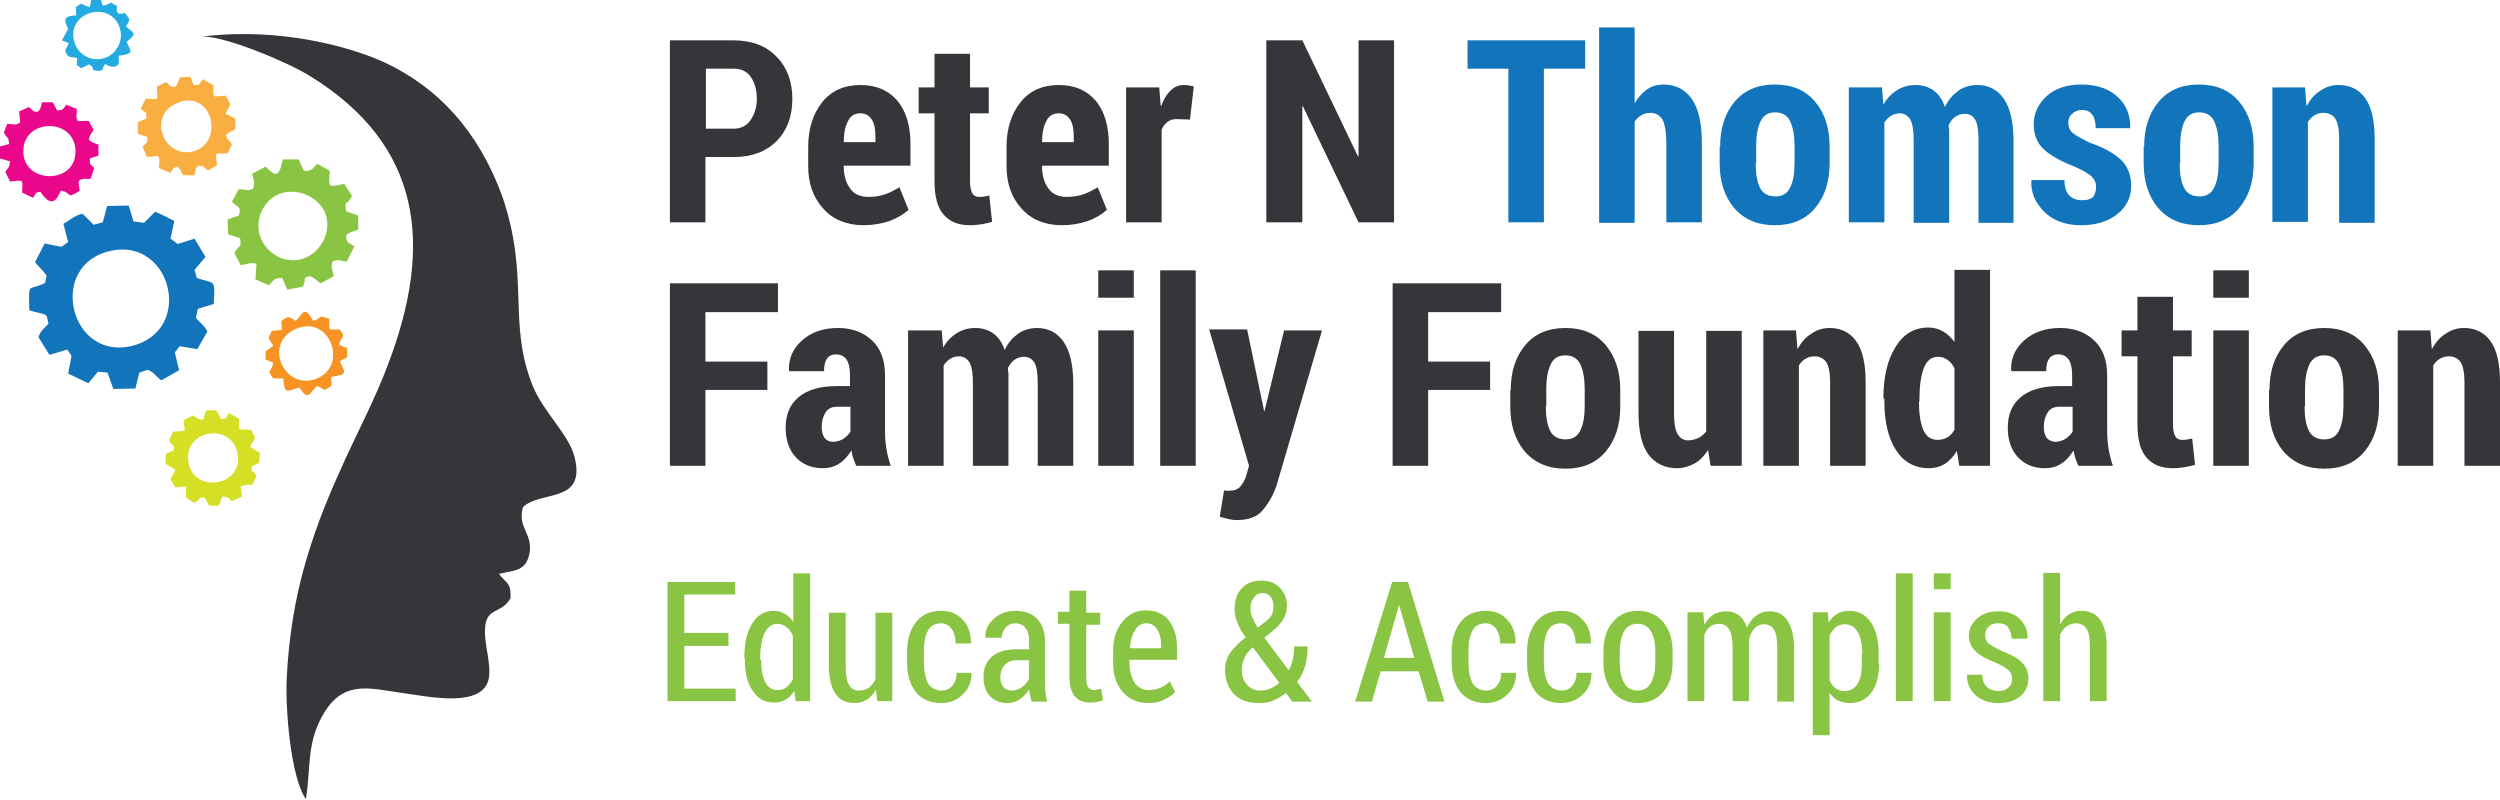
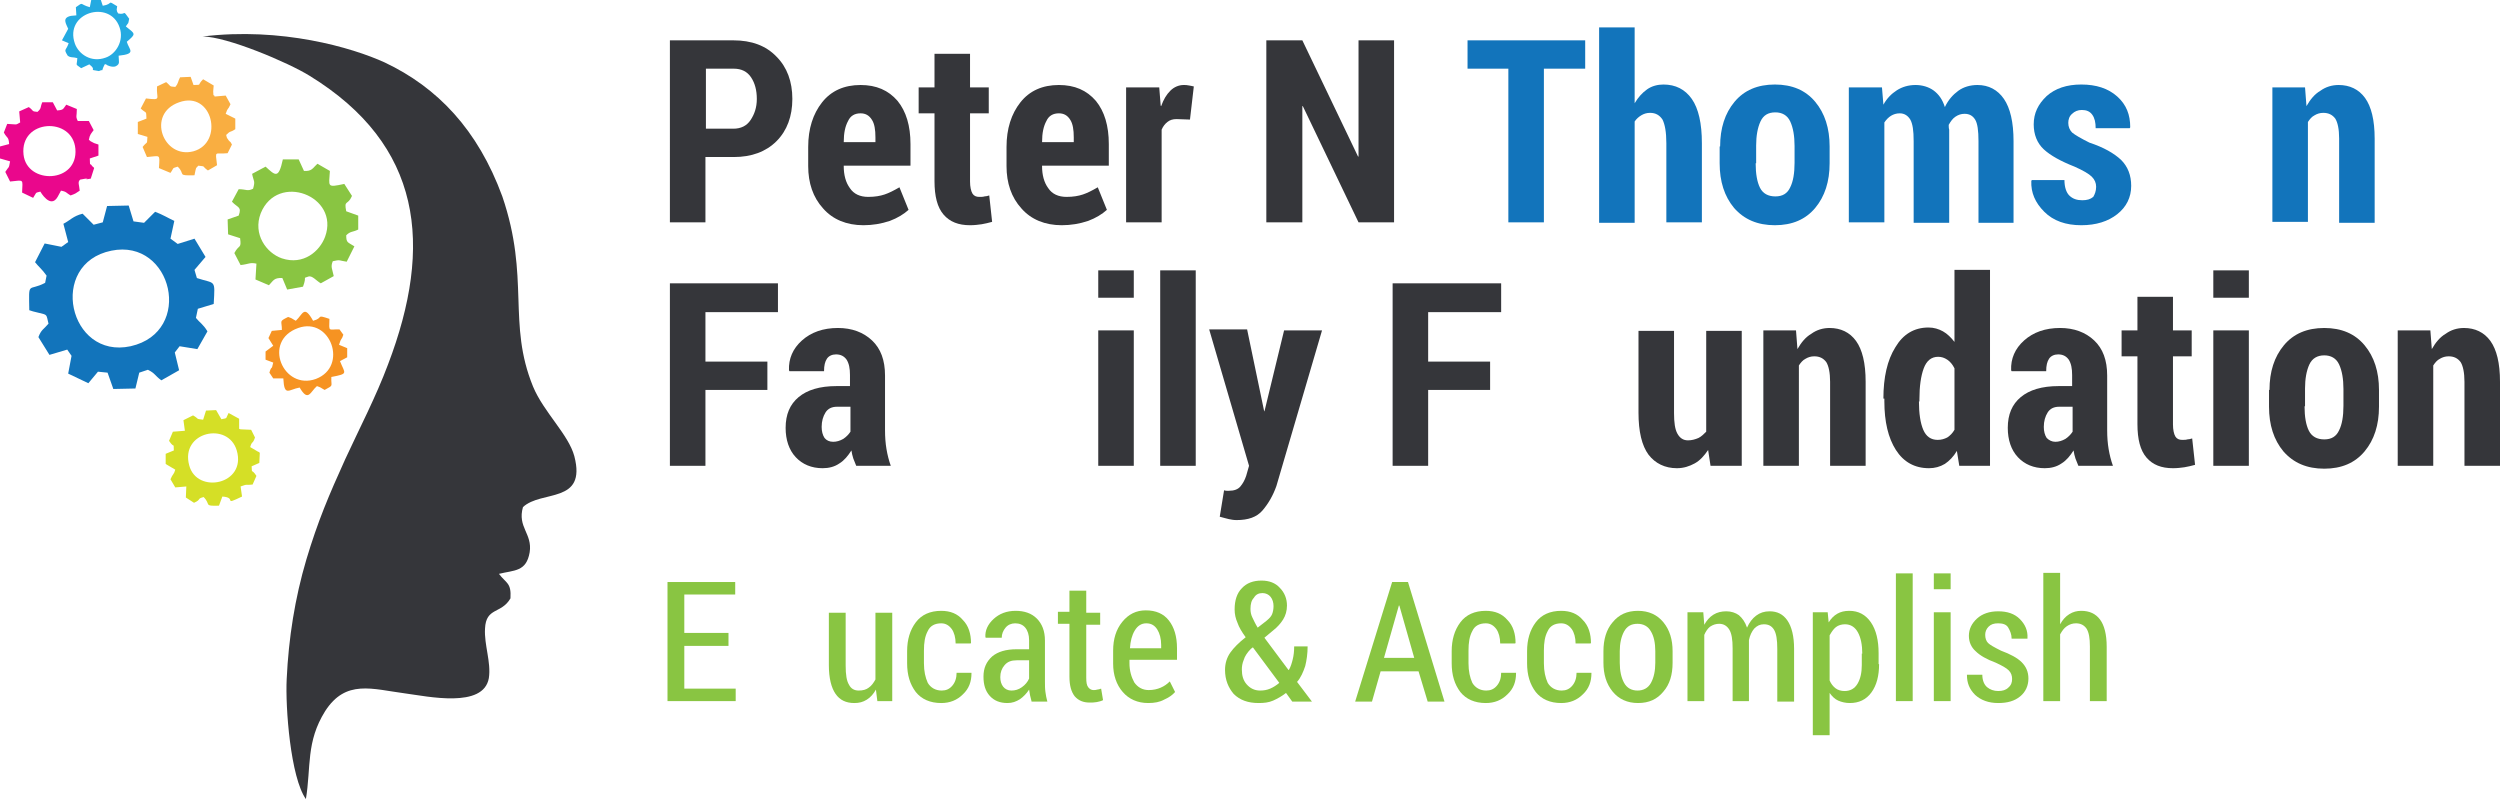
<svg xmlns="http://www.w3.org/2000/svg" version="1.1" id="Layer_1" x="0px" y="0px" viewBox="0 0 520.6 166.5" style="enable-background:new 0 0 520.6 166.5;" xml:space="preserve">
  <style type="text/css">
	.st0{fill-rule:evenodd;clip-rule:evenodd;fill:#35363A;}
	.st1{fill-rule:evenodd;clip-rule:evenodd;fill:#1274BB;}
	.st2{fill-rule:evenodd;clip-rule:evenodd;fill:#89C542;}
	.st3{fill-rule:evenodd;clip-rule:evenodd;fill:#F9AE41;}
	.st4{fill-rule:evenodd;clip-rule:evenodd;fill:#EA078C;}
	.st5{fill-rule:evenodd;clip-rule:evenodd;fill:#D5DF26;}
	.st6{fill-rule:evenodd;clip-rule:evenodd;fill:#F69322;}
	.st7{fill-rule:evenodd;clip-rule:evenodd;fill:#24AAE1;}
	.st8{fill:#35363A;}
	.st9{fill:#1274BB;}
	.st10{fill:#89C542;}
</style>
  <g>
    <path class="st0" d="M42.2,7.6c5,0,17.8,5.4,22.3,8.2C87.9,30.2,90.3,51,80.8,75.9c-2.5,6.7-5.9,13.2-8.9,19.7   c-3.4,7.5-5.7,12.9-8.1,20.9c-2.4,8.1-3.7,16.4-4.1,24.9c-0.3,5.9,0.8,20.5,4,25c1.1-6.7,0-11.9,4-18.3c4.3-6.7,9.8-4.6,16.7-3.7   c4.6,0.6,16.3,3.2,17.4-3.2c0.5-3.3-1-6.9-0.8-10.3c0.2-4.5,3.4-3,5.3-6.3c0.2-3.3-0.9-3.1-2.4-5.1c3.2-0.8,5.7-0.4,6.4-4.5   c0.6-3.9-2.6-5.2-1.4-9.4c3.8-3.6,13.3-0.6,10.7-10.6c-1.2-4.5-6.4-9.2-8.6-14.5c-5.4-13.2-0.6-22.6-6.4-39.6   C99.5,27,91.1,18.2,80.1,13C73.3,9.9,58.6,5.6,42.2,7.6L42.2,7.6z" />
    <path class="st1" d="M23.2,52.2c12.7-2.6,17.3,16.9,4,19.9C14.3,74.9,9.9,54.9,23.2,52.2L23.2,52.2z M21.4,46.3l-1.9,0.5l-2.3-2.3   c-2,0.5-2.6,1.4-4,2.1l1,3.8l-1.4,1l-3.5-0.7l-2,3.9c0.7,0.9,1.5,1.5,2.4,2.8l-0.3,1.5c-3.6,1.9-3.4-0.6-3.3,5.7   c0.5,0.2,1,0.3,1.8,0.5c2.1,0.5,1.7,0.3,2.2,2.3c-1,1.2-1.5,1.2-2.1,2.8l2.3,3.7l3.7-1.1l0.9,1.3l-0.7,3.7l4.2,2l2-2.4l2,0.2   l1.2,3.4l4.6-0.1l0.8-3.3l1.8-0.6c1.6,0.8,1.3,1.1,2.8,2.2l3.7-2.1l-0.9-3.7l1-1.3l3.7,0.6l2.1-3.7c-0.9-1.5-1.6-1.8-2.4-2.8   l0.4-1.9l3.3-1c0.3-5.3,0.4-4.1-3.5-5.4l-0.5-1.7l2.3-2.7l-2.3-3.8L37,50.8l-1.5-1.1l0.8-3.7c-1.3-0.6-2.4-1.3-4-1.9l-2.3,2.3   l-2.2-0.3l-1-3.3l-4.5,0.1L21.4,46.3L21.4,46.3z" />
    <path class="st2" d="M67.7,49.3c-1.1,3-4.5,6-9,4.5c-3.2-1.1-6.1-5-4.4-9.4C57.8,35.8,70.8,40.8,67.7,49.3L67.7,49.3z M55.3,34.7   l-2.8,1.5c0.3,1.6,0.7,1.4,0.2,3.1c-1.2,0.6-1.4,0.1-3,0.1l-1.4,2.6c1.2,1.3,2.1,1,1.4,2.9l-2.3,0.8l0.1,3.1l2.5,0.8   c0.3,2.3-0.2,1.2-1.2,3.1l1.3,2.5c1.8-0.2,1.9-0.6,3.3-0.3l-0.2,3.3l2.8,1.2c0.9-0.9,1-1.6,2.8-1.5l1,2.4l3.3-0.6   c0.9-2.4-0.2-1.6,1.1-2.1c0.8-0.3,1.7,0.9,2.6,1.4l2.7-1.5c-0.3-1.5-0.7-1.9-0.2-3.1c1.6-0.4,1.4-0.1,2.9,0.1l1.6-3.2   c-1.4-0.9-1.7-0.7-1.7-2.3c0.9-0.9,1.3-0.6,2.5-1.2l0-2.9l-2.5-0.9c-0.5-2.5,0.3-1.1,1.2-3.2l-1.6-2.5c-3.7,0.8-3.2,0.6-3-2.7   l-2.6-1.5c-1,0.9-1.1,1.6-2.8,1.5l-1.1-2.4l-3.3,0C58,37.4,57.3,36.5,55.3,34.7L55.3,34.7z" />
    <path class="st3" d="M37.3,21.3c7-2.5,9.4,8.4,3,10.2C34,33.2,30.4,23.7,37.3,21.3L37.3,21.3z M36.5,18.1c-1.4-0.1-0.8-0.1-1.9-1   l-1.9,0.9c-0.2,2.6,1.1,2.9-2.3,2.5l-1.1,2.1c1.3,1.2,1.1,0.3,1.2,2.1l-1.8,0.7l0,2.5l2,0.6c-0.1,1.8,0,0.8-1,2.1l0.9,2.1   c2.8-0.2,2.7-0.8,2.5,2.3l2.4,1c0.8-1.1,0.2-0.9,1.5-1.3c1.7,1.6-0.3,1.9,3.5,1.8c0.4-1.9,0.2-1.3,0.8-2c1.7,0.2,0.6,0,2,1l1.9-1.1   c-0.4-3.3-0.5-2.2,2.2-2.5l0.9-1.8c-0.4-0.8-0.3-0.4-0.7-0.9c-0.4-0.6-0.3-0.3-0.5-1.1c1-1,0.7-0.4,1.9-1.2l0-2.2l-2-1   c0.5-1.5,0.4-0.6,1-2l-1-1.8l-2.3,0.2c-0.3-0.9-0.2,0.7-0.3-1.1c0,0,0.1-1,0.1-1.2l-2.2-1.3c-1.4,1.4-0.1,1.1-2,1.2L39.7,16   l-2.2,0.1C37,17,37.2,17.3,36.5,18.1L36.5,18.1z" />
    <path class="st4" d="M4.9,32.2c-0.8-7.4,10.2-8,10.8-1.2C16.3,38.2,5.6,38.5,4.9,32.2L4.9,32.2z M0,30.5V33l2.1,0.6   c-0.3,1.7-0.2,0.9-1,2.2l1,2c3-0.3,2.6-0.6,2.5,2.3l2.3,1.1c0.8-1.2,0.3-1,1.5-1.3c0,0,2.1,3.7,3.6,1.1l0.7-1.3   c1.2,0.2,1.1,0.5,2,1c1.1-0.4,1-0.4,1.9-1c-0.1-1.2-0.5-1.8,0.1-2.3l1.1-0.2c1.4,0-1.5,0.4,1.1,0l0.7-2.2c0-0.1-0.3-0.3-0.4-0.4   c-0.6-1-0.4,0.5-0.5-1.6l1.8-0.6l0-2.3c-0.3-0.1-0.6-0.2-0.9-0.3c-1-0.5-0.6-0.3-1.1-0.7c0.2-1.1,0.5-1.3,1-2l-1-1.9l-2.3,0   c-0.5-1-0.2-0.9-0.2-2.5l-2.2-0.9c-0.7,0.9-0.5,1.1-1.9,1.2l-0.9-1.7l-2.2,0c-0.5,1.2-0.1,1.2-1,2c-1.3-0.1-0.7-0.2-1.8-1l-2,0.9   l0.2,2.3c-1.1,0.6-0.5,0.4-2.7,0.3l-0.7,1.8c0.7,1.3,1,0.8,1.1,2.4L0,30.5L0,30.5z" />
    <path class="st5" d="M39.4,96.9c-1.9-7,8.1-9.2,9.9-3.1C51.4,100.9,41,103,39.4,96.9L39.4,96.9z M42.3,87.4   c-1.7-0.2-0.7-0.1-2.1-0.9l-2,1l0.3,2.2L36,89.9l-0.8,1.9c1.2,1.8,0.9,0.1,1,2l-1.7,0.7l0,2.1c0.1,0.1,0.2,0.1,0.3,0.2l1.7,1   c-0.3,1.1-0.5,0.8-1,2l1,1.7l2.3-0.2l-0.1,2.3l1.7,1.1c1.6-0.7,0.5-0.8,2-1.2c1.6,1.6-0.1,1.9,3.2,1.8l0.7-1.9c3.2,0.2-0.1,2,4.1,0   l-0.3-2.1c1.6-0.6,1-0.2,2.5-0.4l0.8-1.8c-1.1-1.7-0.9-0.2-1-2l1.6-0.7l0.1-2.1c-0.1-0.1-0.3-0.3-0.3-0.2l-1.7-1   c0.4-1.4,0.5-0.5,1-2l-0.8-1.6l-2.2-0.1c-0.1,0-0.2-0.1-0.3-0.1l0-2.1L47.6,86c-0.7,1.3-0.1,1-1.5,1.3l-1.1-1.9l-2.1,0.1L42.3,87.4   L42.3,87.4z" />
    <path class="st6" d="M62.1,68.3c6.7-2.4,10.5,8,3.7,10.6C59,81.4,54.5,71,62.1,68.3L62.1,68.3z M61.6,66.8   c-1.1-0.6-0.5-0.4-1.6-0.8c-2,1-1.3,0.7-1.3,2.7l-2.1,0.2l-0.7,1.5l1,1.6l-1.6,1.2l0,1.7l1.6,0.6c-0.4,1.9-0.3,0.4-0.8,2.1l0.8,1.2   l2.1,0c0.2,3.9,1.1,2.3,3.4,1.9c1.8,3.1,2.2,0.9,3.6-0.3c1.1,0.4,0.5,0.2,1.6,0.8c2-1.1,1.3-0.6,1.4-2.7c3.7-0.7,2.8-0.7,1.8-3.3   l1.5-0.8l0-1.9l-1.7-0.7c0.5-1.7,0.5-0.8,0.9-2.1l-0.8-1.1c-2.3-0.1-2.2,0.7-2.1-2.2c-3-1-1.1-0.2-3.4,0.4   C63.3,63.4,63.1,65.4,61.6,66.8L61.6,66.8z" />
    <path class="st7" d="M15.6,9.1c-2.3-6.5,7.3-9.3,9.3-3.4c1,2.8-0.8,5.6-2.9,6.3C19,13.1,16.4,11.3,15.6,9.1L15.6,9.1z M21,0h-2   l-0.3,1.5c-2.2-0.6-1.2-1.2-2.9,0l0.1,1.7c-0.2,0-1,0.1-1.1,0.1c-2,0.4-1,1.7-0.6,2.7l-1.3,2.4L14.3,9c-0.6,1.7-1.1,1.1-0.2,2.6   c0.7,0.5,0.9,0.2,2,0.5c-0.1,1.8-0.5,1.1,0.8,2.1l1.7-0.8c1.8,1.4-0.5,1,2,1.4c1.3-0.6,0.2,0.6,1.2-1.4c0.1,0,0.3-0.1,0.4,0.1   c0.1,0.1,1.2,0.6,1.9,0.3c1-0.5,0.6-1,0.6-2.2c3.8-0.4,2.2-1.2,1.7-2.9c2-1.7,1.8-1.6-0.2-3.2c0.7-1.1,0.4-0.2,0.7-1.6   c-1.5-2.1-0.5-0.7-2.3-1.1c-0.1-0.3-0.2-0.1-0.3-0.8c0,0,0.1-0.6,0.1-0.7c-2.3-1.4-0.6-0.5-3-0.1L21,0L21,0z" />
    <path class="st8" d="M146.9,32.7v13.6h-7.4V8.4h13.2c3.8,0,6.8,1.1,9,3.4c2.2,2.2,3.3,5.2,3.3,8.8c0,3.6-1.1,6.6-3.3,8.8   c-2.2,2.2-5.2,3.3-8.9,3.3H146.9L146.9,32.7z M146.9,26.8h5.8c1.6,0,2.8-0.6,3.6-1.8c0.8-1.2,1.3-2.6,1.3-4.4   c0-1.8-0.4-3.3-1.2-4.5c-0.8-1.2-2-1.8-3.6-1.8h-5.8V26.8L146.9,26.8z" />
    <path class="st8" d="M179.8,46.9c-3.5,0-6.4-1.2-8.4-3.5c-2.1-2.3-3.1-5.3-3.1-8.8v-4c0-3.8,1-6.9,2.9-9.3c1.9-2.4,4.6-3.6,8-3.6   c3.3,0,5.8,1.1,7.7,3.3c1.8,2.2,2.7,5.2,2.7,9v4.5h-13.9v0.1c0,1.8,0.4,3.4,1.3,4.6c0.8,1.2,2.1,1.8,3.8,1.8c1.4,0,2.5-0.2,3.4-0.5   c0.9-0.3,1.9-0.8,3.1-1.5l1.9,4.7c-1,0.9-2.3,1.7-3.9,2.3C183.5,46.6,181.7,46.9,179.8,46.9L179.8,46.9z M179.2,23.6   c-1.2,0-2.1,0.5-2.6,1.6c-0.6,1.1-0.9,2.5-0.9,4.4h6.6v-1c0-1.6-0.2-2.8-0.7-3.6C181,24,180.2,23.6,179.2,23.6L179.2,23.6z" />
    <path class="st8" d="M202,11.2v7h3.9v5.4H202v14.2c0,1.1,0.2,2,0.5,2.5c0.3,0.5,0.8,0.7,1.4,0.7c0.5,0,0.8,0,1.1-0.1   c0.3,0,0.7-0.1,1-0.2l0.6,5.5c-0.8,0.2-1.5,0.4-2.2,0.5c-0.7,0.1-1.5,0.2-2.4,0.2c-2.4,0-4.2-0.7-5.5-2.2c-1.3-1.5-1.9-3.8-1.9-7   V23.6h-3.3v-5.4h3.3v-7H202L202,11.2z" />
    <path class="st8" d="M221.1,46.9c-3.5,0-6.4-1.2-8.4-3.5c-2.1-2.3-3.1-5.3-3.1-8.8v-4c0-3.8,1-6.9,2.9-9.3c1.9-2.4,4.6-3.6,8-3.6   c3.3,0,5.8,1.1,7.7,3.3c1.8,2.2,2.7,5.2,2.7,9v4.5h-13.9v0.1c0,1.8,0.4,3.4,1.3,4.6c0.8,1.2,2.1,1.8,3.8,1.8c1.4,0,2.5-0.2,3.4-0.5   c0.9-0.3,1.9-0.8,3.1-1.5l1.9,4.7c-1,0.9-2.3,1.7-3.9,2.3C224.8,46.6,223,46.9,221.1,46.9L221.1,46.9z M220.5,23.6   c-1.2,0-2.1,0.5-2.6,1.6c-0.6,1.1-0.9,2.5-0.9,4.4h6.6v-1c0-1.6-0.2-2.8-0.7-3.6C222.3,24,221.5,23.6,220.5,23.6L220.5,23.6z" />
    <path class="st8" d="M247.8,24.9l-2.8-0.1c-0.8,0-1.4,0.2-1.9,0.6c-0.5,0.4-0.9,0.9-1.2,1.6v19.3h-7.4V18.2h6.9l0.3,3.8l0.1,0.1   c0.5-1.4,1.1-2.4,1.9-3.2c0.8-0.8,1.8-1.2,2.8-1.2c0.3,0,0.7,0,1.1,0.1c0.4,0.1,0.7,0.1,1,0.2L247.8,24.9L247.8,24.9z" />
    <polygon class="st8" points="290.3,46.3 282.9,46.3 271.3,22.1 271.2,22.1 271.2,46.3 263.7,46.3 263.7,8.4 271.2,8.4 282.8,32.6    282.9,32.6 282.9,8.4 290.3,8.4 290.3,46.3  " />
    <polygon class="st9" points="330.1,14.3 321.5,14.3 321.5,46.3 314.1,46.3 314.1,14.3 305.6,14.3 305.6,8.4 330.1,8.4 330.1,14.3     " />
    <path class="st9" d="M340.4,21.5c0.7-1.2,1.6-2.2,2.6-2.9c1-0.7,2.2-1,3.4-1c2.5,0,4.5,1,5.9,3c1.4,2,2.1,5.1,2.1,9.2v16.5H347   V29.8c0-2.3-0.3-3.9-0.8-4.9c-0.6-0.9-1.4-1.4-2.6-1.4c-0.7,0-1.3,0.2-1.8,0.5c-0.5,0.3-1,0.7-1.4,1.3v21.1H333V5.7h7.4V21.5   L340.4,21.5z" />
    <path class="st9" d="M358.2,30.5c0-3.8,1-6.9,3-9.3c2-2.4,4.8-3.6,8.4-3.6c3.6,0,6.4,1.2,8.4,3.6c2,2.4,3,5.5,3,9.3V34   c0,3.8-1,6.9-3,9.3c-2,2.4-4.8,3.6-8.4,3.6c-3.6,0-6.4-1.2-8.5-3.6c-2-2.4-3-5.5-3-9.3V30.5L358.2,30.5z M365.6,34   c0,2.2,0.3,3.9,0.9,5.1c0.6,1.2,1.7,1.8,3.2,1.8c1.5,0,2.5-0.6,3.1-1.9c0.6-1.2,0.9-2.9,0.9-5.1v-3.5c0-2.1-0.3-3.8-0.9-5.1   c-0.6-1.3-1.7-1.9-3.1-1.9c-1.5,0-2.5,0.6-3.1,1.9c-0.6,1.3-0.9,3-0.9,5V34L365.6,34z" />
    <path class="st9" d="M391.9,18.2l0.3,3.6c0.7-1.3,1.7-2.3,2.8-3c1.1-0.7,2.4-1.1,3.9-1.1c1.4,0,2.7,0.4,3.7,1.1   c1.1,0.8,1.9,1.9,2.4,3.5c0.7-1.5,1.7-2.6,2.8-3.4c1.1-0.8,2.5-1.2,4-1.2c2.3,0,4.2,1,5.5,2.9c1.3,1.9,2,4.8,2,8.8v17H412v-17   c0-2.2-0.2-3.7-0.7-4.5c-0.5-0.8-1.2-1.2-2.2-1.2c-0.7,0-1.3,0.2-1.9,0.6c-0.6,0.4-1,1-1.4,1.7c0,0.3,0,0.7,0.1,1c0,0.3,0,0.6,0,1   v18.4h-7.4v-17c0-2.2-0.2-3.6-0.7-4.5c-0.5-0.8-1.2-1.3-2.2-1.3c-0.7,0-1.3,0.2-1.8,0.5c-0.5,0.3-1,0.8-1.4,1.4v20.8H385V18.2   H391.9L391.9,18.2z" />
    <path class="st9" d="M436.5,38.9c0-0.8-0.3-1.5-0.9-2.1c-0.6-0.6-1.8-1.3-3.6-2.1c-2.8-1.1-5-2.3-6.4-3.6c-1.4-1.3-2.1-3.1-2.1-5.2   c0-2.3,0.9-4.2,2.7-5.9c1.8-1.6,4.2-2.4,7.2-2.4c3.1,0,5.6,0.8,7.5,2.5c1.9,1.7,2.7,3.8,2.7,6.4l-0.1,0.2h-7.1   c0-1.2-0.2-2.1-0.7-2.8c-0.5-0.7-1.2-1-2.2-1c-0.8,0-1.5,0.3-2,0.8c-0.6,0.5-0.8,1.2-0.8,1.9c0,0.8,0.3,1.5,0.8,2   c0.6,0.5,1.8,1.2,3.6,2.1c3,1,5.1,2.2,6.6,3.6c1.4,1.4,2.1,3.2,2.1,5.4c0,2.4-1,4.4-2.9,5.9c-1.9,1.5-4.4,2.3-7.5,2.3   c-3.2,0-5.8-0.9-7.7-2.8c-1.9-1.9-2.8-4-2.7-6.4l0.1-0.2h6.8c0,1.5,0.4,2.6,1,3.2c0.7,0.7,1.6,1,2.7,1c1,0,1.7-0.2,2.3-0.7   C436.2,40.5,436.5,39.8,436.5,38.9L436.5,38.9z" />
-     <path class="st9" d="M446.5,30.5c0-3.8,1-6.9,3-9.3c2-2.4,4.8-3.6,8.4-3.6c3.6,0,6.4,1.2,8.4,3.6c2,2.4,3,5.5,3,9.3V34   c0,3.8-1,6.9-3,9.3c-2,2.4-4.8,3.6-8.4,3.6c-3.6,0-6.4-1.2-8.5-3.6c-2-2.4-3-5.5-3-9.3V30.5L446.5,30.5z M453.9,34   c0,2.2,0.3,3.9,0.9,5.1c0.6,1.2,1.7,1.8,3.2,1.8c1.5,0,2.5-0.6,3.1-1.9c0.6-1.2,0.9-2.9,0.9-5.1v-3.5c0-2.1-0.3-3.8-0.9-5.1   c-0.6-1.3-1.7-1.9-3.1-1.9c-1.5,0-2.5,0.6-3.1,1.9c-0.6,1.3-0.9,3-0.9,5V34L453.9,34z" />
    <path class="st9" d="M480,18.2l0.3,3.9c0.8-1.4,1.7-2.5,2.9-3.2c1.1-0.8,2.4-1.2,3.8-1.2c2.3,0,4.2,0.9,5.5,2.7   c1.3,1.8,2,4.6,2,8.5v17.5h-7.4V28.8c0-1.9-0.3-3.3-0.8-4.1c-0.6-0.8-1.4-1.2-2.5-1.2c-0.7,0-1.3,0.2-1.8,0.5   c-0.6,0.3-1,0.8-1.4,1.4v20.8h-7.4V18.2H480L480,18.2z" />
    <polygon class="st8" points="159.8,81.2 146.9,81.2 146.9,97 139.5,97 139.5,59 162,59 162,65 146.9,65 146.9,75.3 159.8,75.3    159.8,81.2  " />
    <path class="st8" d="M178.3,97c-0.2-0.5-0.4-1-0.6-1.5c-0.2-0.6-0.3-1.1-0.4-1.7c-0.7,1.1-1.5,2.1-2.5,2.7c-1,0.7-2.2,1-3.5,1   c-2.3,0-4.2-0.8-5.6-2.3c-1.4-1.5-2.1-3.6-2.1-6.1c0-2.8,0.9-4.9,2.7-6.4c1.8-1.5,4.4-2.3,7.9-2.3h2.8v-2.3c0-1.4-0.2-2.4-0.7-3.2   c-0.5-0.7-1.2-1.1-2.2-1.1c-0.8,0-1.5,0.3-1.9,0.9c-0.4,0.6-0.6,1.4-0.6,2.6l-7.2,0l-0.1-0.2c-0.1-2.4,0.8-4.5,2.7-6.2   c1.9-1.7,4.4-2.6,7.5-2.6c2.9,0,5.3,0.9,7.1,2.6c1.8,1.7,2.7,4.1,2.7,7.3v11.4c0,1.4,0.1,2.7,0.3,3.9c0.2,1.2,0.5,2.4,0.9,3.5   H178.3L178.3,97z M173.5,92c0.7,0,1.4-0.2,2.1-0.6c0.6-0.4,1.1-0.9,1.5-1.5v-5.2h-2.8c-1.1,0-1.9,0.4-2.4,1.2   c-0.5,0.8-0.8,1.8-0.8,3c0,0.9,0.2,1.7,0.6,2.3C172.1,91.7,172.7,92,173.5,92L173.5,92z" />
-     <path class="st8" d="M196.1,68.8l0.3,3.6c0.7-1.3,1.7-2.3,2.8-3c1.1-0.7,2.4-1.1,3.9-1.1c1.4,0,2.7,0.4,3.7,1.1   c1.1,0.8,1.9,1.9,2.4,3.5c0.7-1.5,1.7-2.6,2.8-3.4c1.1-0.8,2.5-1.2,4-1.2c2.3,0,4.2,1,5.5,2.9c1.3,1.9,2,4.8,2,8.8v17h-7.4v-17   c0-2.2-0.2-3.7-0.7-4.5c-0.5-0.8-1.2-1.2-2.2-1.2c-0.7,0-1.3,0.2-1.9,0.6c-0.6,0.4-1,1-1.4,1.7c0,0.3,0,0.7,0.1,1c0,0.3,0,0.6,0,1   V97h-7.4v-17c0-2.2-0.2-3.6-0.7-4.5c-0.5-0.8-1.2-1.3-2.2-1.3c-0.7,0-1.3,0.2-1.8,0.5c-0.5,0.3-1,0.8-1.4,1.4V97h-7.4V68.8H196.1   L196.1,68.8z" />
    <path class="st8" d="M236.1,97h-7.4V68.8h7.4V97L236.1,97z M236.1,62h-7.4v-5.7h7.4V62L236.1,62z" />
    <polygon class="st8" points="249,97 241.6,97 241.6,56.3 249,56.3 249,97  " />
    <path class="st8" d="M263.2,85.4l0.1,0.3l4.1-16.9h7.9l-9.5,32.4c-0.7,2-1.7,3.7-2.9,5.1c-1.2,1.4-3,2-5.4,2   c-0.6,0-1.1-0.1-1.6-0.2c-0.5-0.1-1.1-0.3-1.9-0.5l0.9-5.5c0.3,0.1,0.5,0.1,0.6,0.1c0.1,0,0.3,0,0.4,0c1.1,0,1.9-0.3,2.4-0.9   c0.5-0.6,0.9-1.3,1.2-2.2l0.6-2.1l-8.3-28.4h7.9L263.2,85.4L263.2,85.4z" />
    <polygon class="st8" points="310.3,81.2 297.4,81.2 297.4,97 290,97 290,59 312.6,59 312.6,65 297.4,65 297.4,75.3 310.3,75.3    310.3,81.2  " />
-     <path class="st8" d="M314.6,81.2c0-3.8,1-6.9,3-9.3c2-2.4,4.8-3.6,8.4-3.6c3.6,0,6.4,1.2,8.4,3.6c2,2.4,3,5.5,3,9.3v3.5   c0,3.8-1,6.9-3,9.3c-2,2.4-4.8,3.6-8.4,3.6c-3.6,0-6.4-1.2-8.5-3.6c-2-2.4-3-5.5-3-9.3V81.2L314.6,81.2z M321.9,84.6   c0,2.2,0.3,3.9,0.9,5.1c0.6,1.2,1.7,1.8,3.2,1.8c1.5,0,2.5-0.6,3.1-1.9c0.6-1.2,0.9-2.9,0.9-5.1v-3.5c0-2.1-0.3-3.8-0.9-5.1   c-0.6-1.3-1.7-1.9-3.1-1.9c-1.5,0-2.5,0.6-3.1,1.9c-0.6,1.3-0.9,3-0.9,5V84.6L321.9,84.6z" />
    <path class="st8" d="M355.7,93.7c-0.8,1.2-1.7,2.2-2.8,2.8c-1.1,0.6-2.3,1-3.7,1c-2.5,0-4.5-1-5.9-2.8c-1.4-1.9-2.1-4.8-2.1-8.8   v-17h7.4v17.1c0,2,0.2,3.4,0.7,4.3c0.5,0.9,1.2,1.4,2.2,1.4c0.8,0,1.5-0.2,2.2-0.5c0.6-0.3,1.1-0.8,1.6-1.3v-21h7.4V97h-6.5   L355.7,93.7L355.7,93.7z" />
    <path class="st8" d="M374,68.8l0.3,3.9c0.8-1.4,1.7-2.5,2.9-3.2c1.1-0.8,2.4-1.2,3.8-1.2c2.3,0,4.2,0.9,5.5,2.7   c1.3,1.8,2,4.6,2,8.5V97h-7.4V79.5c0-1.9-0.3-3.3-0.8-4.1c-0.6-0.8-1.4-1.2-2.5-1.2c-0.7,0-1.3,0.2-1.8,0.5c-0.6,0.3-1,0.8-1.4,1.4   V97h-7.4V68.8H374L374,68.8z" />
    <path class="st8" d="M392.2,83c0-4.4,0.8-8,2.5-10.7c1.6-2.7,3.9-4.1,6.9-4.1c1.1,0,2.1,0.3,3,0.8c0.9,0.5,1.7,1.3,2.4,2.2v-15h7.4   V97h-6.4l-0.5-3.1c-0.7,1.2-1.6,2.1-2.5,2.7c-1,0.6-2.1,0.9-3.3,0.9c-3,0-5.3-1.3-6.9-3.8c-1.6-2.5-2.4-5.9-2.4-10.1V83L392.2,83z    M399.6,83.6c0,2.5,0.3,4.5,0.9,5.9c0.6,1.4,1.6,2.1,3,2.1c0.8,0,1.4-0.2,2-0.5c0.6-0.4,1.1-0.9,1.5-1.6V76.7   c-0.4-0.8-0.9-1.4-1.5-1.8c-0.6-0.4-1.2-0.6-1.9-0.6c-1.4,0-2.4,0.8-3,2.4c-0.6,1.6-0.9,3.8-0.9,6.4V83.6L399.6,83.6z" />
    <path class="st8" d="M432.8,97c-0.2-0.5-0.4-1-0.6-1.5c-0.2-0.6-0.3-1.1-0.4-1.7c-0.7,1.1-1.5,2.1-2.5,2.7c-1,0.7-2.2,1-3.5,1   c-2.3,0-4.2-0.8-5.6-2.3c-1.4-1.5-2.1-3.6-2.1-6.1c0-2.8,0.9-4.9,2.7-6.4c1.8-1.5,4.4-2.3,7.9-2.3h2.8v-2.3c0-1.4-0.2-2.4-0.7-3.2   c-0.5-0.7-1.2-1.1-2.2-1.1c-0.8,0-1.5,0.3-1.9,0.9c-0.4,0.6-0.6,1.4-0.6,2.6l-7.2,0l-0.1-0.2c-0.1-2.4,0.8-4.5,2.7-6.2   c1.9-1.7,4.4-2.6,7.5-2.6c2.9,0,5.3,0.9,7.1,2.6c1.8,1.7,2.7,4.1,2.7,7.3v11.4c0,1.4,0.1,2.7,0.3,3.9c0.2,1.2,0.5,2.4,0.9,3.5   H432.8L432.8,97z M428,92c0.7,0,1.4-0.2,2.1-0.6c0.6-0.4,1.1-0.9,1.5-1.5v-5.2h-2.8c-1.1,0-1.9,0.4-2.4,1.2c-0.5,0.8-0.8,1.8-0.8,3   c0,0.9,0.2,1.7,0.6,2.3C426.7,91.7,427.3,92,428,92L428,92z" />
    <path class="st8" d="M452.5,61.8v7h3.9v5.4h-3.9v14.2c0,1.1,0.2,2,0.5,2.5c0.3,0.5,0.8,0.7,1.4,0.7c0.5,0,0.8,0,1.1-0.1   c0.3,0,0.7-0.1,1-0.2l0.6,5.5c-0.8,0.2-1.5,0.4-2.2,0.5c-0.7,0.1-1.5,0.2-2.4,0.2c-2.4,0-4.2-0.7-5.5-2.2c-1.3-1.5-1.9-3.8-1.9-7   V74.2h-3.3v-5.4h3.3v-7H452.5L452.5,61.8z" />
    <path class="st8" d="M468.3,97h-7.4V68.8h7.4V97L468.3,97z M468.3,62h-7.4v-5.7h7.4V62L468.3,62z" />
    <path class="st8" d="M472.6,81.2c0-3.8,1-6.9,3-9.3c2-2.4,4.8-3.6,8.4-3.6c3.6,0,6.4,1.2,8.4,3.6c2,2.4,3,5.5,3,9.3v3.5   c0,3.8-1,6.9-3,9.3c-2,2.4-4.8,3.6-8.4,3.6c-3.6,0-6.4-1.2-8.5-3.6c-2-2.4-3-5.5-3-9.3V81.2L472.6,81.2z M479.9,84.6   c0,2.2,0.3,3.9,0.9,5.1c0.6,1.2,1.7,1.8,3.2,1.8c1.5,0,2.5-0.6,3.1-1.9c0.6-1.2,0.9-2.9,0.9-5.1v-3.5c0-2.1-0.3-3.8-0.9-5.1   c-0.6-1.3-1.7-1.9-3.1-1.9s-2.5,0.6-3.1,1.9c-0.6,1.3-0.9,3-0.9,5V84.6L479.9,84.6z" />
    <path class="st8" d="M506.1,68.8l0.3,3.9c0.8-1.4,1.7-2.5,2.9-3.2c1.1-0.8,2.4-1.2,3.8-1.2c2.3,0,4.2,0.9,5.5,2.7   c1.3,1.8,2,4.6,2,8.5V97h-7.4V79.5c0-1.9-0.3-3.3-0.8-4.1c-0.6-0.8-1.4-1.2-2.5-1.2c-0.7,0-1.3,0.2-1.8,0.5c-0.6,0.3-1,0.8-1.4,1.4   V97h-7.4V68.8H506.1L506.1,68.8z" />
    <polygon class="st10" points="151.7,134.5 142.5,134.5 142.5,143.4 153.2,143.4 153.2,146 139,146 139,121.2 153.1,121.2    153.1,123.8 142.5,123.8 142.5,131.8 151.7,131.8 151.7,134.5  " />
-     <path class="st10" d="M155,137c0-3,0.5-5.3,1.6-7.1c1.1-1.8,2.6-2.7,4.5-2.7c0.9,0,1.6,0.2,2.3,0.6c0.7,0.4,1.3,0.9,1.8,1.7v-10.1   h3.5V146h-3l-0.3-2.1c-0.5,0.8-1.1,1.4-1.8,1.8c-0.7,0.4-1.5,0.6-2.4,0.6c-1.9,0-3.4-0.8-4.5-2.5c-1.1-1.6-1.6-3.8-1.6-6.6V137   L155,137z M158.5,137.4c0,2,0.3,3.5,0.8,4.6c0.6,1.1,1.4,1.7,2.6,1.7c0.8,0,1.4-0.2,1.9-0.6c0.5-0.4,1-1,1.3-1.7v-9   c-0.3-0.8-0.8-1.4-1.3-1.8c-0.5-0.4-1.2-0.7-1.9-0.7c-1.2,0-2.1,0.7-2.7,2c-0.6,1.3-0.9,3-0.9,5.2V137.4L158.5,137.4z" />
    <path class="st10" d="M182.4,143.6c-0.5,0.9-1.1,1.6-1.9,2.1c-0.8,0.5-1.6,0.7-2.6,0.7c-1.7,0-3-0.6-3.9-1.9   c-0.9-1.3-1.4-3.3-1.4-6v-10.9h3.5v11c0,1.9,0.2,3.2,0.7,4c0.4,0.8,1.1,1.2,2,1.2c0.9,0,1.6-0.2,2.1-0.6c0.6-0.4,1-1,1.4-1.7v-13.9   h3.5V146h-3.1L182.4,143.6L182.4,143.6z" />
    <path class="st10" d="M196.1,143.8c0.9,0,1.6-0.3,2.2-1c0.6-0.7,0.9-1.6,0.9-2.7h3.1l0,0.1c0,1.7-0.5,3.2-1.8,4.4   c-1.2,1.2-2.7,1.8-4.5,1.8c-2.3,0-4.1-0.8-5.3-2.3c-1.2-1.6-1.8-3.5-1.8-6v-2.5c0-2.4,0.6-4.4,1.8-6c1.2-1.6,3-2.4,5.3-2.4   c1.9,0,3.4,0.6,4.5,1.9c1.2,1.2,1.7,2.9,1.7,4.8l-0.1,0.1h-3.1c0-1.2-0.3-2.3-0.8-3c-0.6-0.8-1.3-1.2-2.2-1.2   c-1.3,0-2.3,0.5-2.8,1.6c-0.6,1.1-0.8,2.4-0.8,4.1v2.6c0,1.7,0.3,3,0.8,4.1C193.8,143.2,194.8,143.8,196.1,143.8L196.1,143.8z" />
    <path class="st10" d="M214.8,146c-0.1-0.4-0.2-0.8-0.3-1.2c-0.1-0.4-0.1-0.8-0.2-1.2c-0.5,0.8-1.2,1.5-1.9,2   c-0.8,0.5-1.6,0.8-2.6,0.8c-1.6,0-2.8-0.5-3.7-1.5c-0.9-1-1.3-2.3-1.3-4c0-1.8,0.6-3.1,1.8-4.2c1.2-1,2.9-1.5,5.1-1.5h2.6v-1.9   c0-1.1-0.3-2-0.8-2.6c-0.5-0.6-1.2-0.9-2.1-0.9c-0.8,0-1.5,0.3-2,0.9c-0.5,0.6-0.8,1.3-0.8,2.1l-3.3,0l-0.1-0.1   c-0.1-1.4,0.5-2.7,1.7-3.8c1.2-1.1,2.7-1.7,4.6-1.7c1.8,0,3.3,0.5,4.4,1.6c1.1,1.1,1.7,2.6,1.7,4.6v8.6c0,0.7,0,1.4,0.1,2.1   c0.1,0.7,0.2,1.3,0.4,2H214.8L214.8,146z M210.6,143.8c0.8,0,1.5-0.2,2.2-0.7c0.7-0.5,1.2-1.1,1.5-1.8v-3.8h-2.6   c-1.1,0-1.9,0.3-2.5,1c-0.6,0.7-0.9,1.5-0.9,2.5c0,0.8,0.2,1.5,0.6,2C209.3,143.5,209.9,143.8,210.6,143.8L210.6,143.8z" />
    <path class="st10" d="M226.2,123v4.6h2.9v2.5h-2.9v11c0,1,0.1,1.6,0.4,2c0.3,0.4,0.7,0.6,1.1,0.6c0.3,0,0.5,0,0.8-0.1   c0.2,0,0.5-0.1,0.8-0.2l0.4,2.4c-0.4,0.2-0.8,0.3-1.3,0.4c-0.5,0.1-1,0.1-1.5,0.1c-1.3,0-2.3-0.4-3.1-1.3c-0.7-0.9-1.1-2.2-1.1-4.1   v-11h-2.4v-2.5h2.4V123H226.2L226.2,123z" />
    <path class="st10" d="M239.1,146.4c-2.2,0-4-0.8-5.3-2.3c-1.3-1.5-2-3.5-2-5.9v-2.7c0-2.4,0.6-4.4,1.9-6c1.3-1.6,2.9-2.4,4.9-2.4   c2.1,0,3.7,0.7,4.8,2.1c1.1,1.4,1.7,3.3,1.7,5.8v2.4h-9.9v0.7c0,1.6,0.4,2.9,1,4c0.7,1,1.7,1.6,3,1.6c1,0,1.8-0.2,2.5-0.5   c0.7-0.3,1.3-0.7,1.9-1.3l1.1,2.2c-0.6,0.7-1.4,1.2-2.3,1.6C241.5,146.2,240.4,146.4,239.1,146.4L239.1,146.4z M238.7,129.8   c-1,0-1.8,0.5-2.4,1.5c-0.6,1-0.9,2.2-1,3.7h6.5v-0.7c0-1.3-0.3-2.4-0.8-3.2C240.5,130.3,239.8,129.8,238.7,129.8L238.7,129.8z" />
    <path class="st10" d="M255.1,139.5c0-1.4,0.4-2.6,1.1-3.6c0.7-1,1.8-2.1,3.2-3.2c-0.8-1.1-1.4-2.1-1.7-3c-0.4-0.9-0.6-1.8-0.6-2.8   c0-1.9,0.5-3.4,1.5-4.4c1-1.1,2.4-1.6,4.1-1.6c1.6,0,2.9,0.5,3.8,1.5c1,1,1.5,2.3,1.5,3.7c0,1.1-0.3,2.1-0.8,2.9   c-0.5,0.8-1.2,1.6-2.1,2.3l-1.8,1.5l5,6.7l0.1,0c0.4-0.7,0.6-1.4,0.8-2.2c0.2-0.8,0.3-1.7,0.3-2.7h2.8c0,1.5-0.2,2.9-0.5,4.1   c-0.4,1.2-0.9,2.4-1.7,3.3l3.1,4.1h-4.1l-1.3-1.8c-0.9,0.7-1.8,1.2-2.7,1.6c-0.9,0.4-1.9,0.5-3,0.5c-2.2,0-3.9-0.6-5.2-1.9   C255.8,143.2,255.1,141.6,255.1,139.5L255.1,139.5z M262.4,143.8c0.7,0,1.4-0.1,2.1-0.4c0.7-0.3,1.3-0.7,1.9-1.2l-5.5-7.4l-0.4,0.3   c-0.8,0.8-1.3,1.6-1.5,2.3c-0.3,0.7-0.4,1.4-0.4,2c0,1.3,0.3,2.3,1,3.1C260.3,143.3,261.2,143.8,262.4,143.8L262.4,143.8z    M260.4,126.8c0,0.6,0.1,1.2,0.4,1.8c0.3,0.6,0.6,1.3,1.1,2.1l1.8-1.4c0.6-0.5,1-0.9,1.2-1.4c0.2-0.5,0.3-1.1,0.3-1.7   c0-0.7-0.2-1.4-0.6-1.9c-0.4-0.5-1-0.8-1.7-0.8c-0.8,0-1.4,0.3-1.8,1C260.6,125,260.4,125.8,260.4,126.8L260.4,126.8z" />
    <path class="st10" d="M295.4,139.8h-7.9l-1.8,6.3h-3.5l7.7-24.9h3.3l7.6,24.9h-3.5L295.4,139.8L295.4,139.8z M288.2,137h6.3   l-3.1-10.9h-0.1L288.2,137L288.2,137z" />
    <path class="st10" d="M309.5,143.8c0.9,0,1.6-0.3,2.2-1c0.6-0.7,0.9-1.6,0.9-2.7h3.1l0,0.1c0,1.7-0.5,3.2-1.8,4.4   c-1.2,1.2-2.7,1.8-4.5,1.8c-2.3,0-4.1-0.8-5.3-2.3c-1.2-1.6-1.8-3.5-1.8-6v-2.5c0-2.4,0.6-4.4,1.8-6c1.2-1.6,3-2.4,5.3-2.4   c1.9,0,3.4,0.6,4.5,1.9c1.2,1.2,1.7,2.9,1.7,4.8l-0.1,0.1h-3.1c0-1.2-0.3-2.3-0.8-3c-0.6-0.8-1.3-1.2-2.2-1.2   c-1.3,0-2.3,0.5-2.8,1.6c-0.6,1.1-0.8,2.4-0.8,4.1v2.6c0,1.7,0.3,3,0.8,4.1C307.2,143.2,308.2,143.8,309.5,143.8L309.5,143.8z" />
    <path class="st10" d="M325.2,143.8c0.9,0,1.6-0.3,2.2-1c0.6-0.7,0.9-1.6,0.9-2.7h3.1l0,0.1c0,1.7-0.5,3.2-1.8,4.4   c-1.2,1.2-2.7,1.8-4.5,1.8c-2.3,0-4.1-0.8-5.3-2.3c-1.2-1.6-1.8-3.5-1.8-6v-2.5c0-2.4,0.6-4.4,1.8-6c1.2-1.6,3-2.4,5.3-2.4   c1.9,0,3.4,0.6,4.5,1.9c1.2,1.2,1.7,2.9,1.7,4.8l-0.1,0.1h-3.1c0-1.2-0.3-2.3-0.8-3c-0.6-0.8-1.3-1.2-2.2-1.2   c-1.3,0-2.3,0.5-2.8,1.6c-0.6,1.1-0.8,2.4-0.8,4.1v2.6c0,1.7,0.3,3,0.8,4.1C322.9,143.2,323.9,143.8,325.2,143.8L325.2,143.8z" />
    <path class="st10" d="M333.9,135.6c0-2.4,0.6-4.5,1.9-6c1.3-1.6,3-2.4,5.3-2.4c2.2,0,4,0.8,5.3,2.4c1.3,1.6,1.9,3.6,1.9,6v2.4   c0,2.5-0.6,4.5-1.9,6c-1.3,1.6-3,2.4-5.3,2.4c-2.2,0-4-0.8-5.3-2.4c-1.3-1.6-1.9-3.6-1.9-6V135.6L333.9,135.6z M337.3,138   c0,1.7,0.3,3.1,0.9,4.2c0.6,1.1,1.6,1.6,2.8,1.6c1.2,0,2.2-0.5,2.8-1.6c0.6-1.1,0.9-2.5,0.9-4.2v-2.4c0-1.7-0.3-3.1-0.9-4.1   c-0.6-1.1-1.6-1.6-2.8-1.6c-1.3,0-2.2,0.5-2.8,1.6c-0.6,1.1-0.9,2.5-0.9,4.1V138L337.3,138z" />
    <path class="st10" d="M354.7,127.6l0.2,2.5c0.5-0.9,1.1-1.6,1.9-2.1c0.8-0.5,1.7-0.7,2.7-0.7c1,0,1.9,0.3,2.6,0.8   c0.7,0.6,1.3,1.4,1.7,2.6c0.5-1.1,1.1-1.9,1.9-2.5c0.8-0.6,1.7-0.9,2.8-0.9c1.6,0,2.8,0.6,3.7,1.9c0.9,1.3,1.4,3.3,1.4,5.9v11h-3.5   v-11c0-1.9-0.2-3.2-0.7-4c-0.5-0.8-1.2-1.1-2.1-1.1c-0.8,0-1.4,0.3-2,0.9c-0.5,0.6-0.9,1.4-1.1,2.4c0-0.1,0,0.1,0,0.4   c0,0.4,0,0.7,0,0.8V146h-3.4v-11c0-1.8-0.2-3.1-0.7-3.9c-0.5-0.8-1.2-1.2-2.1-1.2c-0.7,0-1.3,0.2-1.9,0.6c-0.5,0.4-0.9,1-1.2,1.7   V146h-3.5v-18.5H354.7L354.7,127.6z" />
    <path class="st10" d="M391.3,138.3c0,2.4-0.5,4.4-1.6,5.9c-1.1,1.5-2.6,2.2-4.5,2.2c-0.9,0-1.7-0.2-2.4-0.5   c-0.7-0.3-1.3-0.9-1.8-1.6v8.8h-3.5v-25.6h3.1l0.2,2.1c0.5-0.8,1.1-1.4,1.8-1.8c0.7-0.4,1.5-0.6,2.5-0.6c1.9,0,3.4,0.8,4.5,2.4   c1.1,1.6,1.6,3.8,1.6,6.4V138.3L391.3,138.3z M387.8,136.1c0-1.8-0.3-3.3-0.9-4.4c-0.6-1.1-1.5-1.7-2.7-1.7c-0.7,0-1.4,0.2-1.9,0.6   c-0.5,0.4-0.9,1-1.3,1.7v9.4c0.3,0.7,0.7,1.2,1.2,1.6c0.5,0.4,1.2,0.6,1.9,0.6c1.2,0,2.1-0.5,2.7-1.5c0.6-1,0.9-2.3,0.9-3.9V136.1   L387.8,136.1z" />
    <polygon class="st10" points="398.3,146 394.8,146 394.8,119.4 398.3,119.4 398.3,146  " />
    <path class="st10" d="M406.2,146h-3.5v-18.5h3.5V146L406.2,146z M406.2,122.7h-3.5v-3.3h3.5V122.7L406.2,122.7z" />
    <path class="st10" d="M419,141.4c0-0.7-0.2-1.3-0.7-1.8c-0.5-0.5-1.4-1-2.7-1.6c-1.9-0.7-3.3-1.5-4.2-2.4c-0.9-0.8-1.4-1.9-1.4-3.2   c0-1.4,0.6-2.6,1.7-3.6c1.1-1,2.6-1.5,4.4-1.5c1.9,0,3.4,0.5,4.5,1.6c1.1,1.1,1.7,2.4,1.6,4l0,0.1h-3.3c0-0.9-0.3-1.6-0.7-2.3   s-1.2-0.9-2.1-0.9c-0.9,0-1.5,0.2-2,0.7c-0.5,0.5-0.7,1.1-0.7,1.7c0,0.7,0.2,1.3,0.6,1.7c0.4,0.4,1.3,0.9,2.7,1.6   c1.9,0.7,3.4,1.5,4.3,2.4c0.9,0.9,1.4,2,1.4,3.4c0,1.5-0.6,2.8-1.7,3.7c-1.2,1-2.7,1.4-4.6,1.4c-2,0-3.6-0.6-4.8-1.7   c-1.2-1.2-1.7-2.5-1.7-4.1l0-0.1h3.2c0,1.2,0.4,2.1,1,2.6c0.6,0.5,1.4,0.8,2.3,0.8c0.9,0,1.6-0.2,2.1-0.7   C418.8,142.7,419,142.1,419,141.4L419,141.4z" />
    <path class="st10" d="M429,130c0.5-0.9,1.1-1.6,1.9-2.1c0.8-0.5,1.6-0.7,2.5-0.7c1.7,0,3,0.6,3.9,1.8c0.9,1.2,1.4,3.1,1.4,5.7V146   h-3.5v-11.4c0-1.7-0.2-2.9-0.7-3.7c-0.5-0.7-1.2-1.1-2.2-1.1c-0.7,0-1.3,0.2-1.9,0.6c-0.6,0.4-1,1-1.4,1.7V146h-3.5v-26.7h3.5V130   L429,130z" />
  </g>
</svg>